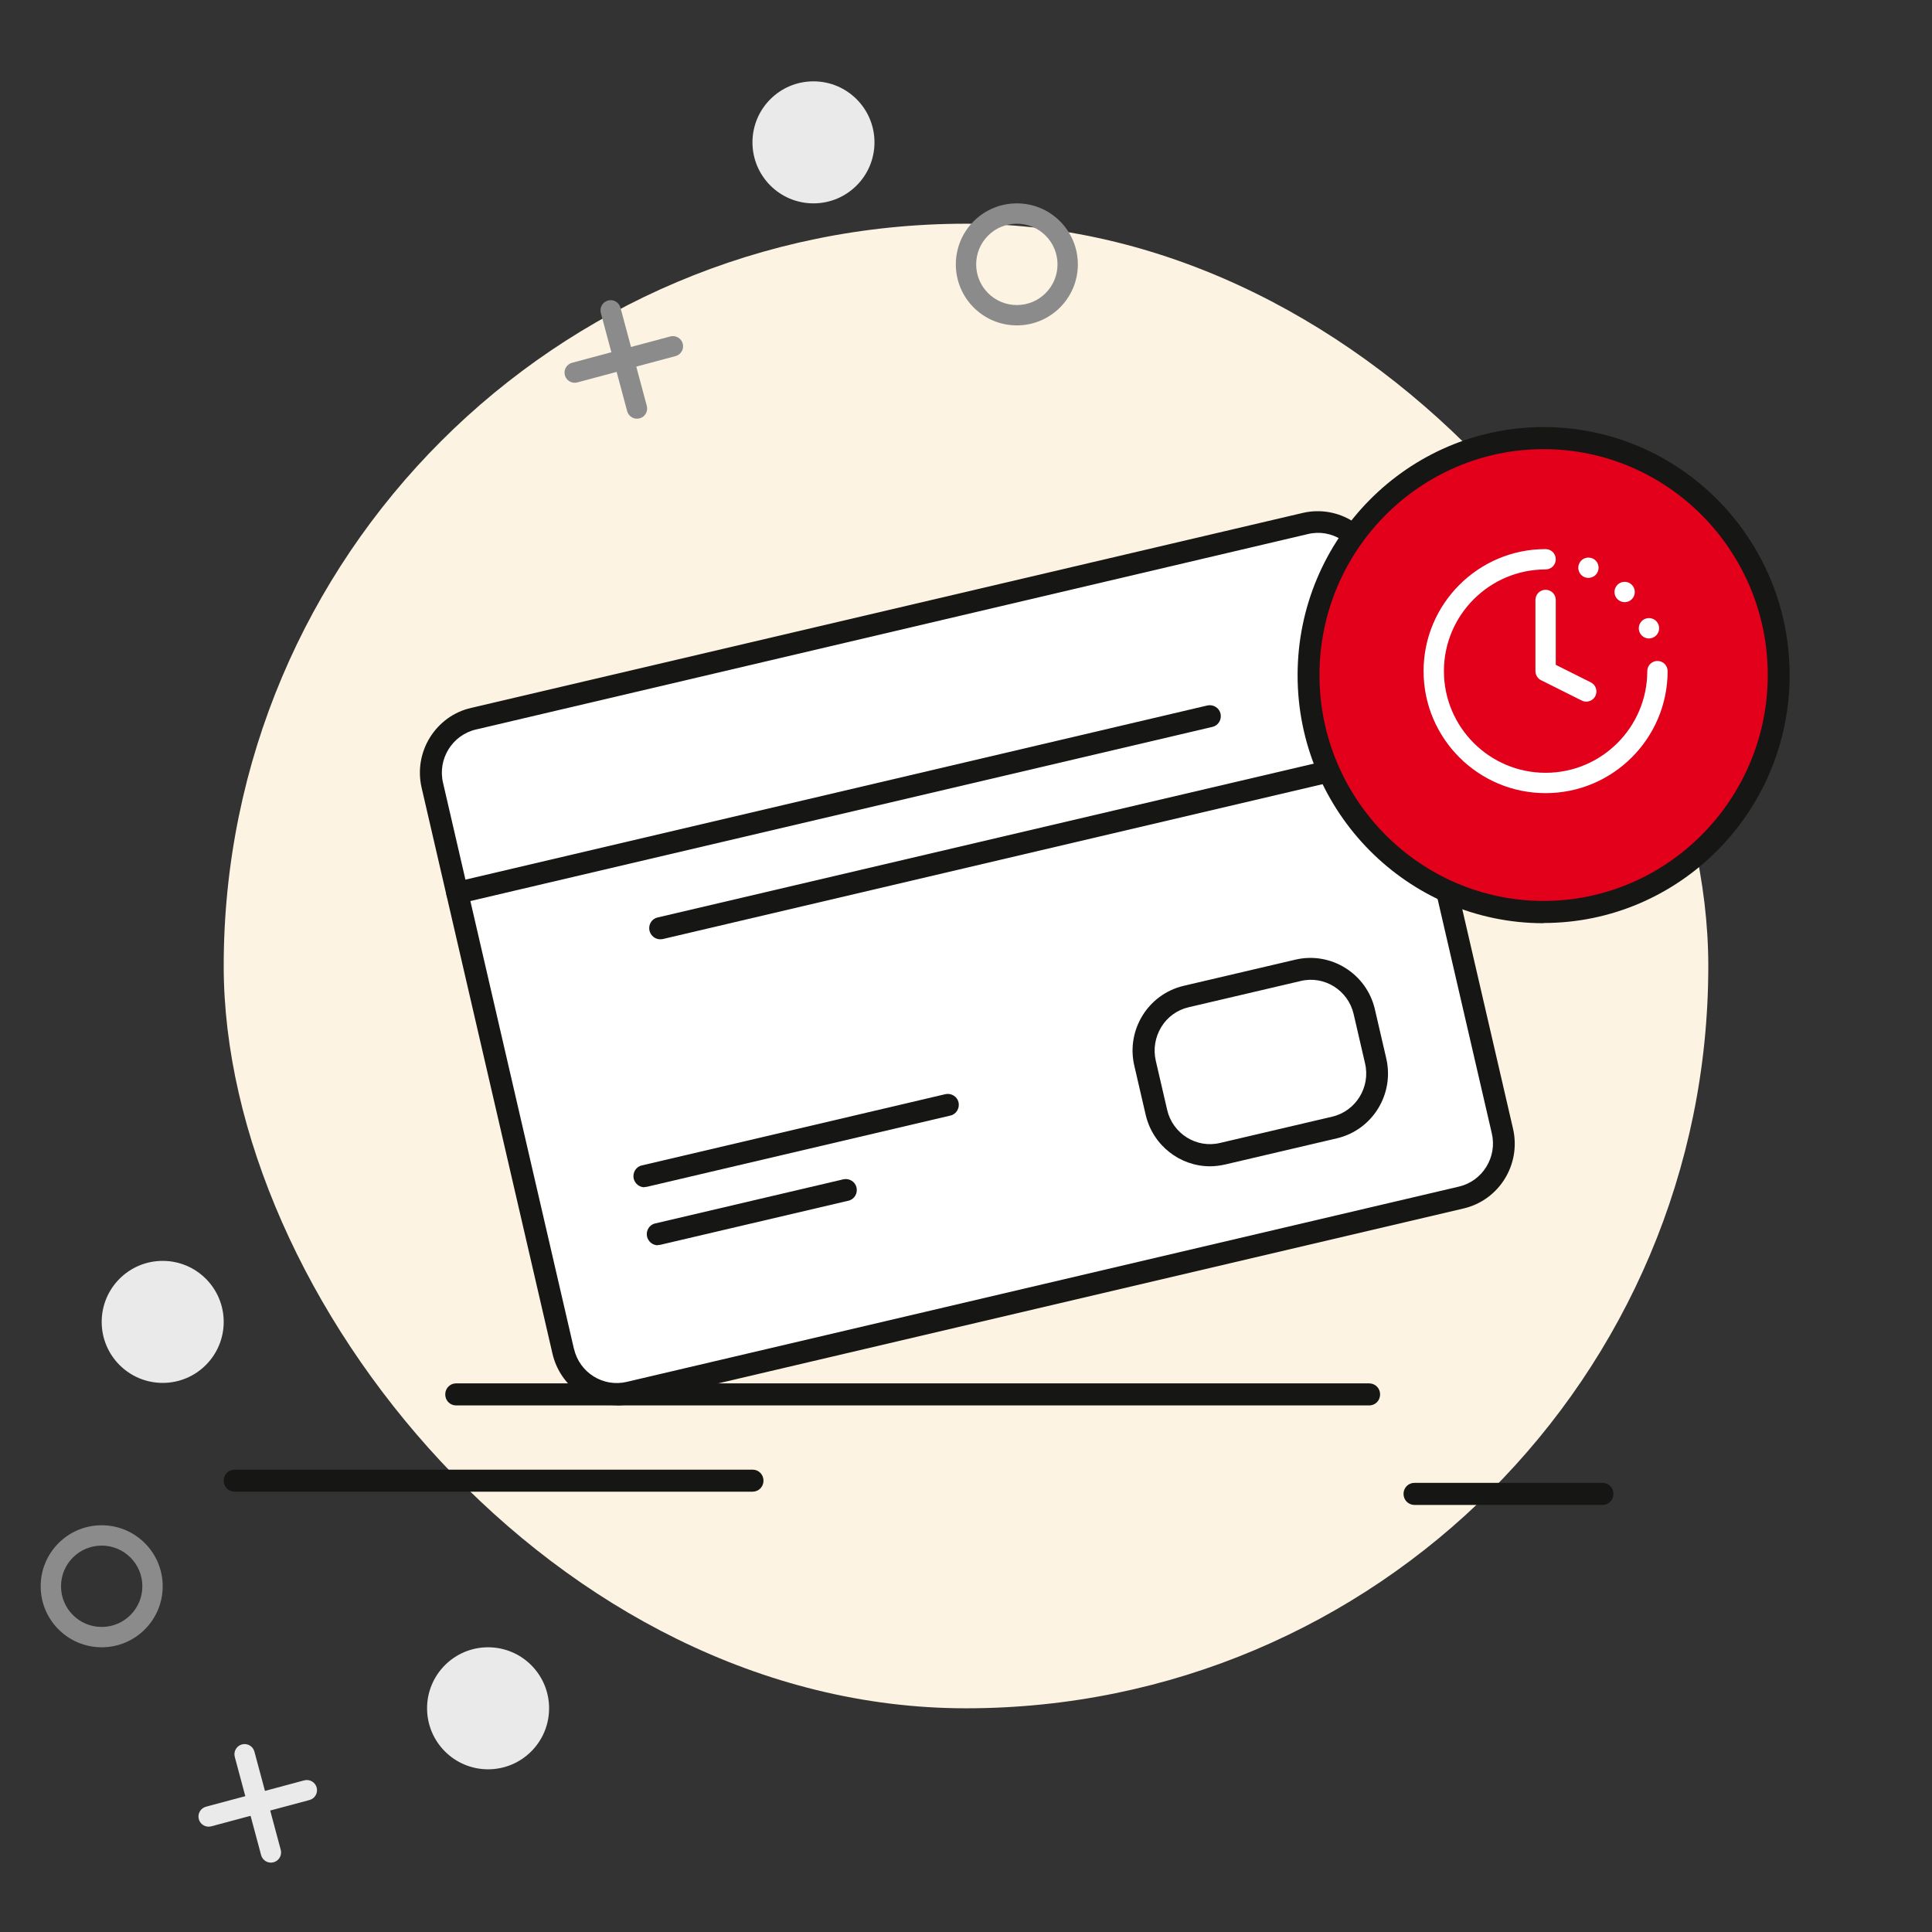
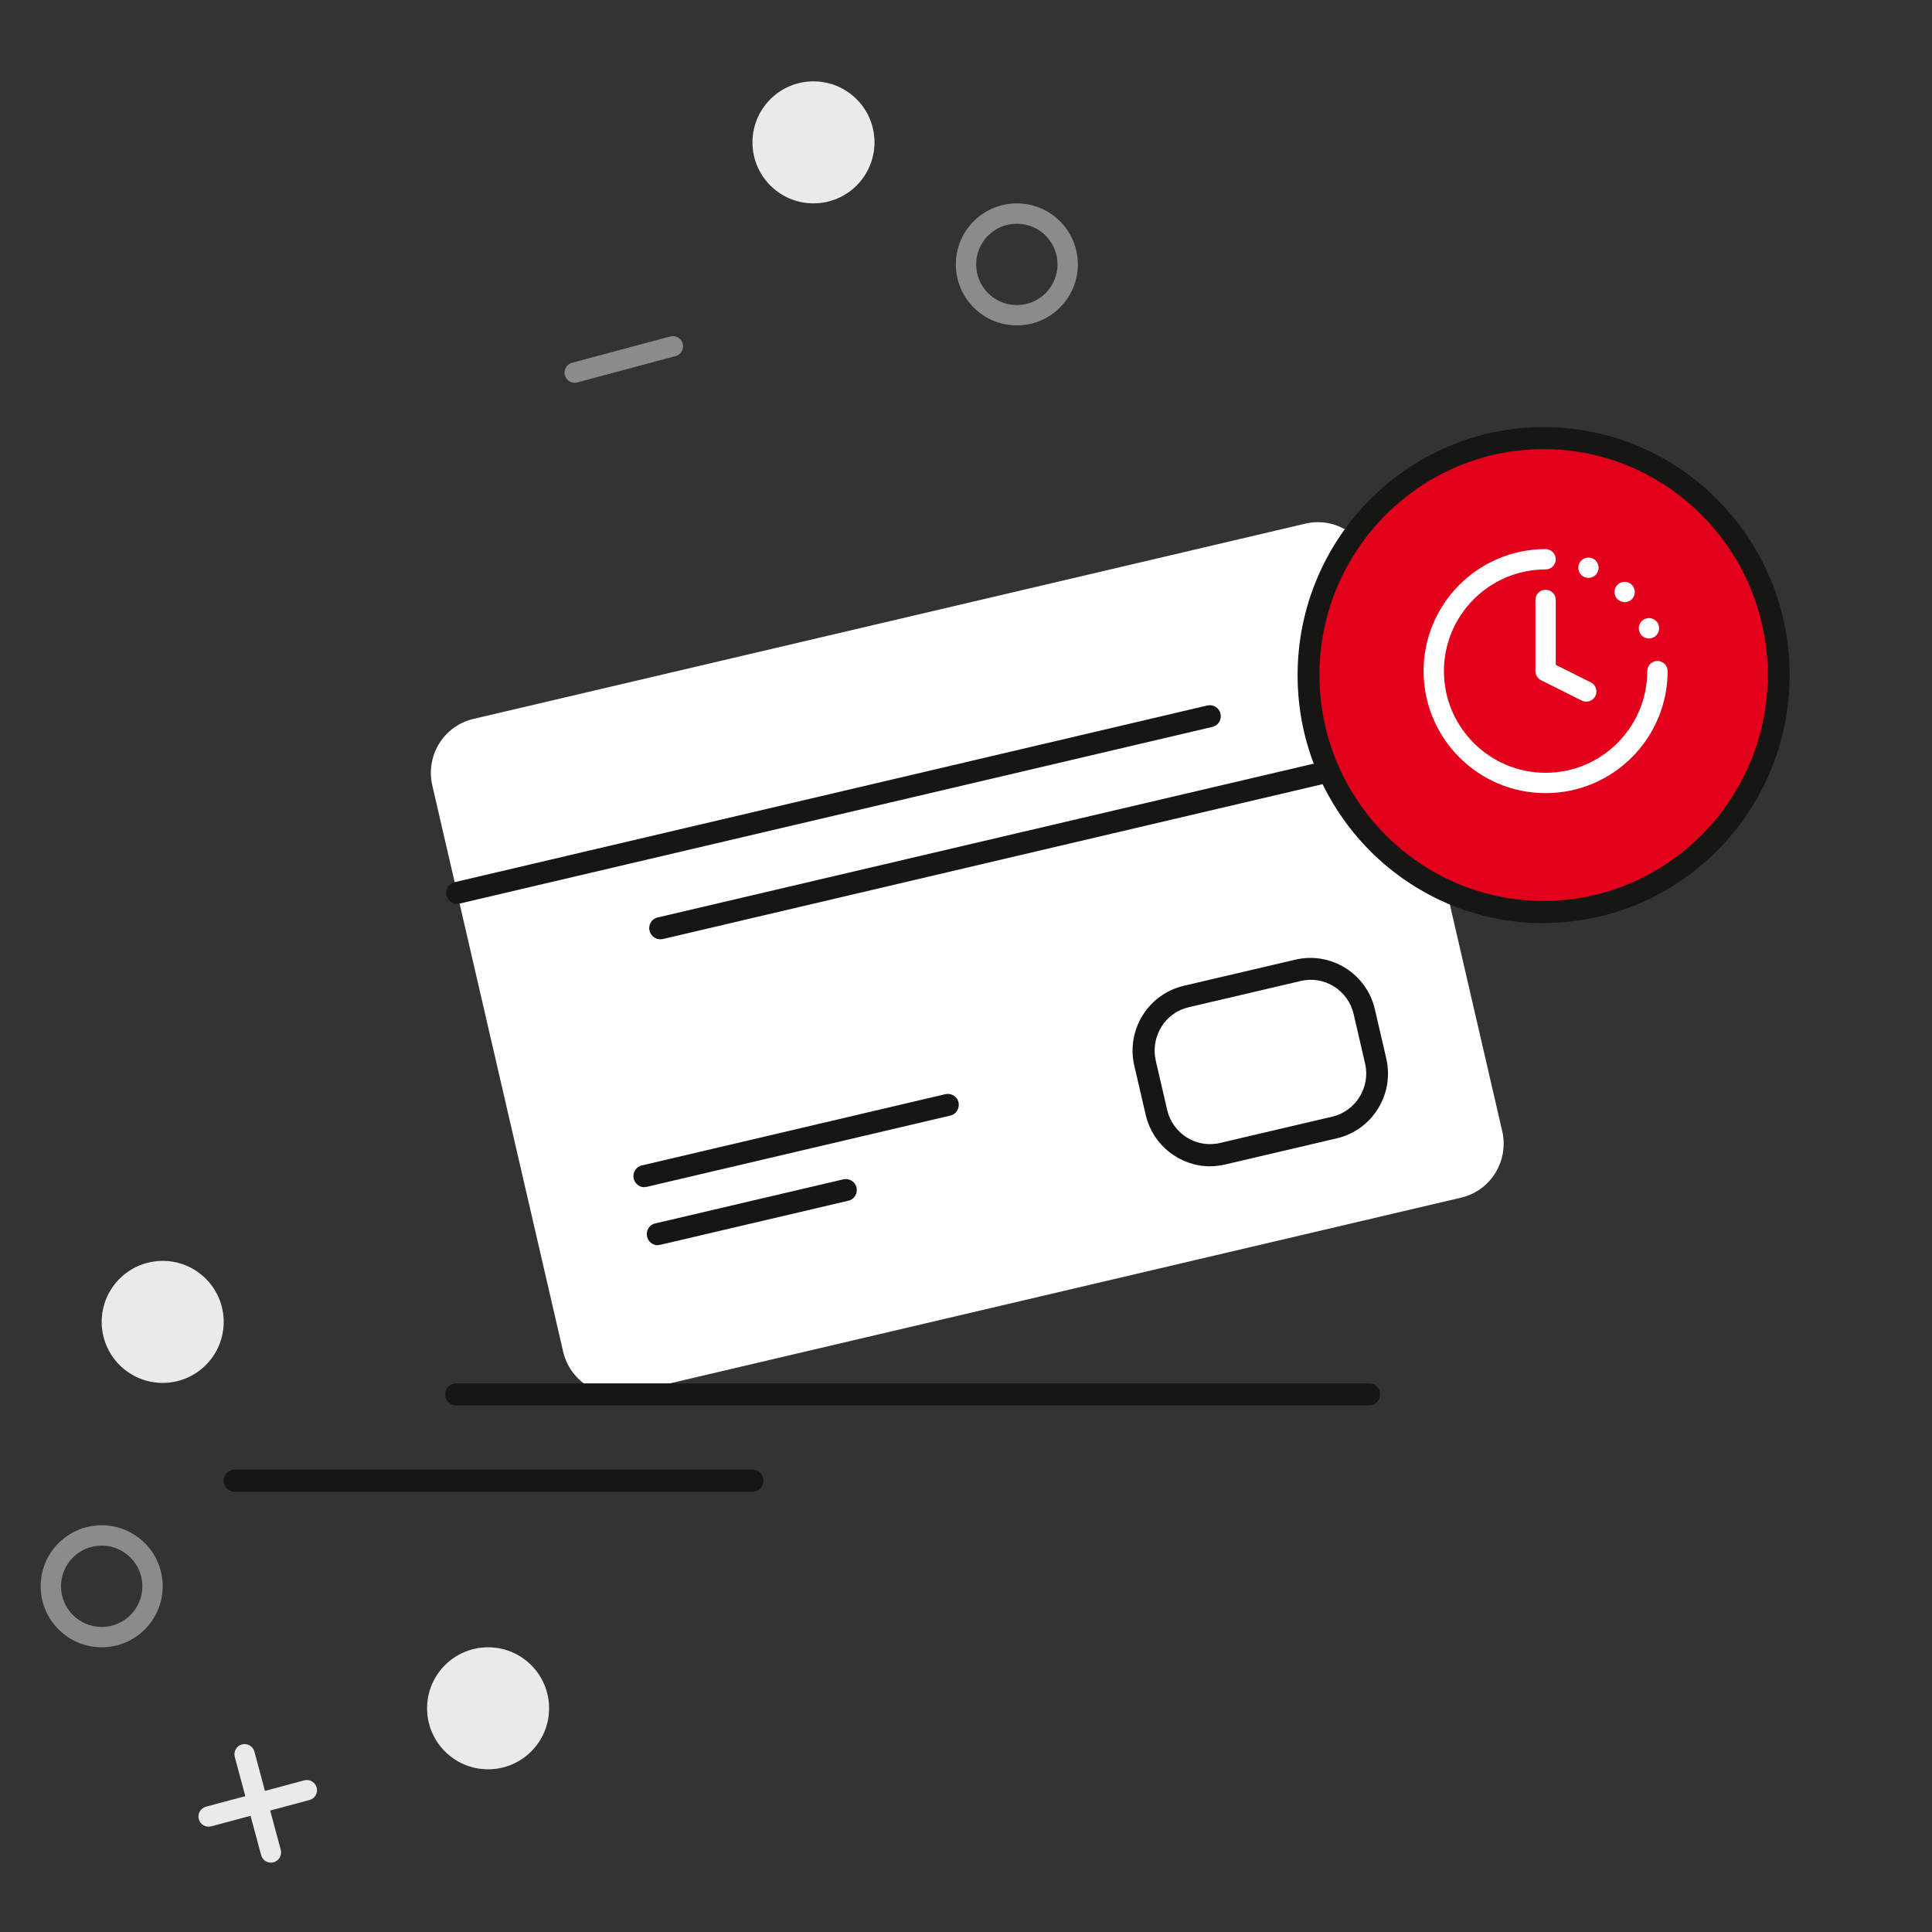
<svg xmlns="http://www.w3.org/2000/svg" width="95" height="95" viewBox="0 0 95 95" fill="none">
  <rect x="0" y="0" width="95" height="95" fill="#333333" stroke="none" />
-   <rect x="11" y="11" width="73" height="73" rx="36.5" fill="#FCF3E2" />
  <circle cx="40" cy="7" r="3" fill="#EAEAEA" />
  <circle cx="24" cy="84" r="3" fill="#EAEAEA" />
  <circle cx="8" cy="65" r="3" fill="#EAEAEA" />
  <path fill-rule="evenodd" clip-rule="evenodd" d="M50 15C51.105 15 52 14.105 52 13C52 11.895 51.105 11 50 11C48.895 11 48 11.895 48 13C48 14.105 48.895 15 50 15ZM50 16C51.657 16 53 14.657 53 13C53 11.343 51.657 10 50 10C48.343 10 47 11.343 47 13C47 14.657 48.343 16 50 16Z" fill="#8A8B8A" />
  <path fill-rule="evenodd" clip-rule="evenodd" d="M5 80C6.105 80 7 79.105 7 78C7 76.895 6.105 76 5 76C3.895 76 3 76.895 3 78C3 79.105 3.895 80 5 80ZM5 81C6.657 81 8 79.657 8 78C8 76.343 6.657 75 5 75C3.343 75 2 76.343 2 78C2 79.657 3.343 81 5 81Z" fill="#8A8B8A" />
-   <path d="M29.898 14.776C30.165 14.705 30.439 14.863 30.51 15.13L31.805 19.96C31.876 20.226 31.718 20.5 31.451 20.572C31.184 20.643 30.91 20.485 30.839 20.218L29.544 15.389C29.473 15.122 29.631 14.848 29.898 14.776Z" fill="#8A8B8A" />
  <path d="M27.776 18.451C27.704 18.184 27.863 17.91 28.13 17.838L32.959 16.544C33.226 16.473 33.5 16.631 33.572 16.898C33.643 17.165 33.485 17.439 33.218 17.51L28.388 18.804C28.122 18.876 27.847 18.717 27.776 18.451Z" fill="#8A8B8A" />
  <path d="M11.898 85.776C12.165 85.705 12.439 85.863 12.51 86.13L13.805 90.96C13.876 91.226 13.718 91.501 13.451 91.572C13.184 91.644 12.91 91.485 12.839 91.218L11.544 86.389C11.473 86.122 11.631 85.848 11.898 85.776Z" fill="#EAEAEA" />
  <path d="M9.776 89.451C9.704 89.184 9.863 88.91 10.13 88.838L14.959 87.544C15.226 87.473 15.5 87.631 15.572 87.898C15.643 88.165 15.485 88.439 15.218 88.51L10.388 89.804C10.122 89.876 9.847 89.717 9.776 89.451Z" fill="#EAEAEA" />
  <path d="M73.867 55.62L67.434 27.783C67.095 26.318 65.643 25.407 64.19 25.748L23.276 35.351C21.823 35.692 20.919 37.156 21.257 38.621L27.69 66.458C28.029 67.923 29.481 68.834 30.934 68.493L71.848 58.89C73.301 58.548 74.205 57.085 73.867 55.62Z" fill="white" />
-   <path d="M30.332 69.097C28.858 69.097 27.523 68.077 27.168 66.57L20.732 38.735C20.538 37.889 20.678 37.011 21.141 36.262C21.603 35.525 22.314 35.004 23.164 34.809L64.064 25.22C65.808 24.818 67.552 25.903 67.961 27.66L74.397 55.495C74.806 57.252 73.719 59.009 71.975 59.421L31.064 69.021C30.817 69.075 30.569 69.108 30.332 69.108V69.097ZM28.223 66.32C28.492 67.492 29.654 68.229 30.828 67.947L71.739 58.347C72.901 58.076 73.633 56.894 73.353 55.722L66.916 27.888C66.647 26.717 65.474 25.979 64.312 26.261L23.401 35.872C22.238 36.143 21.507 37.325 21.786 38.497L28.223 66.331V66.32Z" fill="#161715" />
  <path d="M22.485 44.452C22.237 44.452 22.022 44.278 21.957 44.029C21.893 43.736 22.065 43.443 22.356 43.378L59.37 34.689C59.661 34.624 59.952 34.809 60.016 35.091C60.081 35.384 59.908 35.676 59.618 35.742L22.603 44.43C22.603 44.43 22.517 44.441 22.485 44.441V44.452Z" fill="#161715" />
  <path d="M32.463 46.187C32.216 46.187 32.001 46.014 31.936 45.764C31.871 45.471 32.044 45.179 32.334 45.114L69.349 36.436C69.639 36.371 69.93 36.555 69.995 36.837C70.059 37.13 69.887 37.423 69.596 37.488L32.582 46.177C32.582 46.177 32.496 46.187 32.463 46.187V46.187Z" fill="#161715" />
  <path d="M31.688 58.38C31.44 58.38 31.225 58.206 31.16 57.957C31.096 57.664 31.268 57.371 31.559 57.306L46.487 53.802C46.778 53.737 47.069 53.922 47.133 54.203C47.198 54.486 47.026 54.789 46.735 54.854L31.806 58.358C31.806 58.358 31.72 58.369 31.688 58.369V58.38Z" fill="#161715" />
  <path d="M32.344 61.233C32.097 61.233 31.881 61.059 31.817 60.809C31.752 60.517 31.924 60.224 32.215 60.159L41.471 57.989C41.762 57.924 42.053 58.108 42.117 58.391C42.182 58.683 42.01 58.976 41.719 59.041L32.462 61.211C32.462 61.211 32.376 61.222 32.344 61.222V61.233Z" fill="#161715" />
  <path d="M59.5 57.349C58.026 57.349 56.691 56.33 56.336 54.822L55.776 52.403C55.367 50.646 56.454 48.889 58.198 48.476L63.709 47.185C65.441 46.784 67.196 47.869 67.605 49.626L68.165 52.045C68.573 53.802 67.487 55.56 65.743 55.972L60.232 57.263C59.984 57.317 59.737 57.349 59.5 57.349V57.349ZM57.391 54.572C57.66 55.744 58.833 56.482 59.995 56.2L65.506 54.909C66.668 54.638 67.4 53.455 67.121 52.284L66.561 49.865C66.292 48.693 65.118 47.956 63.956 48.238L58.445 49.529C57.886 49.659 57.401 50.006 57.1 50.505C56.799 51.004 56.702 51.59 56.831 52.154L57.391 54.572V54.572Z" fill="#161715" />
  <path d="M67.324 69.108H22.431C22.129 69.108 21.893 68.869 21.893 68.565C21.893 68.262 22.129 68.023 22.431 68.023H67.324C67.626 68.023 67.862 68.262 67.862 68.565C67.862 68.869 67.626 69.108 67.324 69.108Z" fill="#161715" />
  <path d="M37.004 73.349H11.538C11.237 73.349 11 73.111 11 72.807C11 72.503 11.237 72.265 11.538 72.265H37.004C37.305 72.265 37.542 72.503 37.542 72.807C37.542 73.111 37.305 73.349 37.004 73.349Z" fill="#161715" />
-   <path d="M78.797 74H69.552C69.251 74 69.014 73.761 69.014 73.457C69.014 73.154 69.251 72.915 69.552 72.915H78.797C79.099 72.915 79.336 73.154 79.336 73.457C79.336 73.761 79.099 74 78.797 74V74Z" fill="#161715" />
  <path d="M75.903 44.843C82.288 44.843 87.463 39.627 87.463 33.193C87.463 26.758 82.288 21.543 75.903 21.543C69.519 21.543 64.344 26.758 64.344 33.193C64.344 39.627 69.519 44.843 75.903 44.843Z" fill="#E2001A" />
  <g clip-path="url(#clip0_820_6302)">
    <path d="M76 39C72.691 39 70 36.309 70 33C70 29.691 72.691 27 76 27C76.276 27 76.5 27.224 76.5 27.5C76.5 27.776 76.276 28 76 28C73.243 28 71 30.243 71 33C71 35.757 73.243 38 76 38C78.757 38 81 35.757 81 33C81 32.724 81.223 32.5 81.5 32.5C81.776 32.5 82 32.724 82 33C82 36.308 79.308 39 76 39L76 39ZM76 28C75.87 28 75.74 27.945 75.645 27.855C75.555 27.76 75.5 27.63 75.5 27.5C75.5 27.37 75.555 27.24 75.645 27.145C75.835 26.96 76.17 26.96 76.355 27.145C76.445 27.24 76.5 27.37 76.5 27.5C76.5 27.63 76.445 27.76 76.355 27.855C76.26 27.945 76.13 28 76 28H76ZM80.62 31.085C80.515 30.83 80.635 30.535 80.89 30.43C81.145 30.325 81.44 30.445 81.545 30.7C81.65 30.955 81.53 31.25 81.275 31.355C81.21 31.38 81.145 31.395 81.085 31.395C80.885 31.395 80.7 31.28 80.62 31.085V31.085ZM79.534 29.465C79.339 29.27 79.339 28.95 79.534 28.755C79.73 28.56 80.045 28.56 80.239 28.755C80.435 28.95 80.435 29.27 80.239 29.465C80.145 29.56 80.015 29.61 79.89 29.61C79.765 29.61 79.635 29.56 79.534 29.465V29.465ZM77.915 28.38C77.659 28.275 77.54 27.98 77.645 27.725C77.75 27.47 78.04 27.35 78.3 27.455C78.555 27.56 78.675 27.855 78.565 28.11C78.49 28.3 78.3 28.415 78.105 28.415C78.04 28.415 77.975 28.405 77.915 28.38H77.915ZM81.5 33.5C81.37 33.5 81.239 33.445 81.145 33.355C81.054 33.26 81 33.13 81 33C81 32.87 81.054 32.74 81.145 32.645C81.335 32.46 81.67 32.46 81.855 32.645C81.945 32.74 82 32.87 82 33C82 33.13 81.945 33.26 81.855 33.355C81.76 33.445 81.63 33.5 81.5 33.5H81.5ZM77.999 34.5C77.924 34.5 77.848 34.483 77.776 34.447L75.776 33.447C75.607 33.363 75.5 33.189 75.5 33V29.5C75.5 29.224 75.724 29 76 29C76.276 29 76.5 29.224 76.5 29.5V32.691L78.223 33.553C78.47 33.676 78.57 33.977 78.447 34.224C78.359 34.399 78.183 34.5 77.999 34.5V34.5Z" fill="white" />
  </g>
  <path d="M75.903 45.396C69.229 45.396 63.805 39.929 63.805 33.203C63.805 26.478 69.229 21 75.903 21C82.576 21 88 26.467 88 33.192C88 39.918 82.576 45.385 75.903 45.385V45.396ZM75.903 22.085C69.821 22.085 64.881 27.075 64.881 33.192C64.881 39.31 69.832 44.3 75.903 44.3C81.973 44.3 86.924 39.31 86.924 33.192C86.924 27.075 81.984 22.085 75.903 22.085Z" fill="#161715" />
  <defs>
    <clipPath id="clip0_820_6302">
      <rect width="12" height="12" fill="white" transform="translate(70 27)" />
    </clipPath>
  </defs>
</svg>